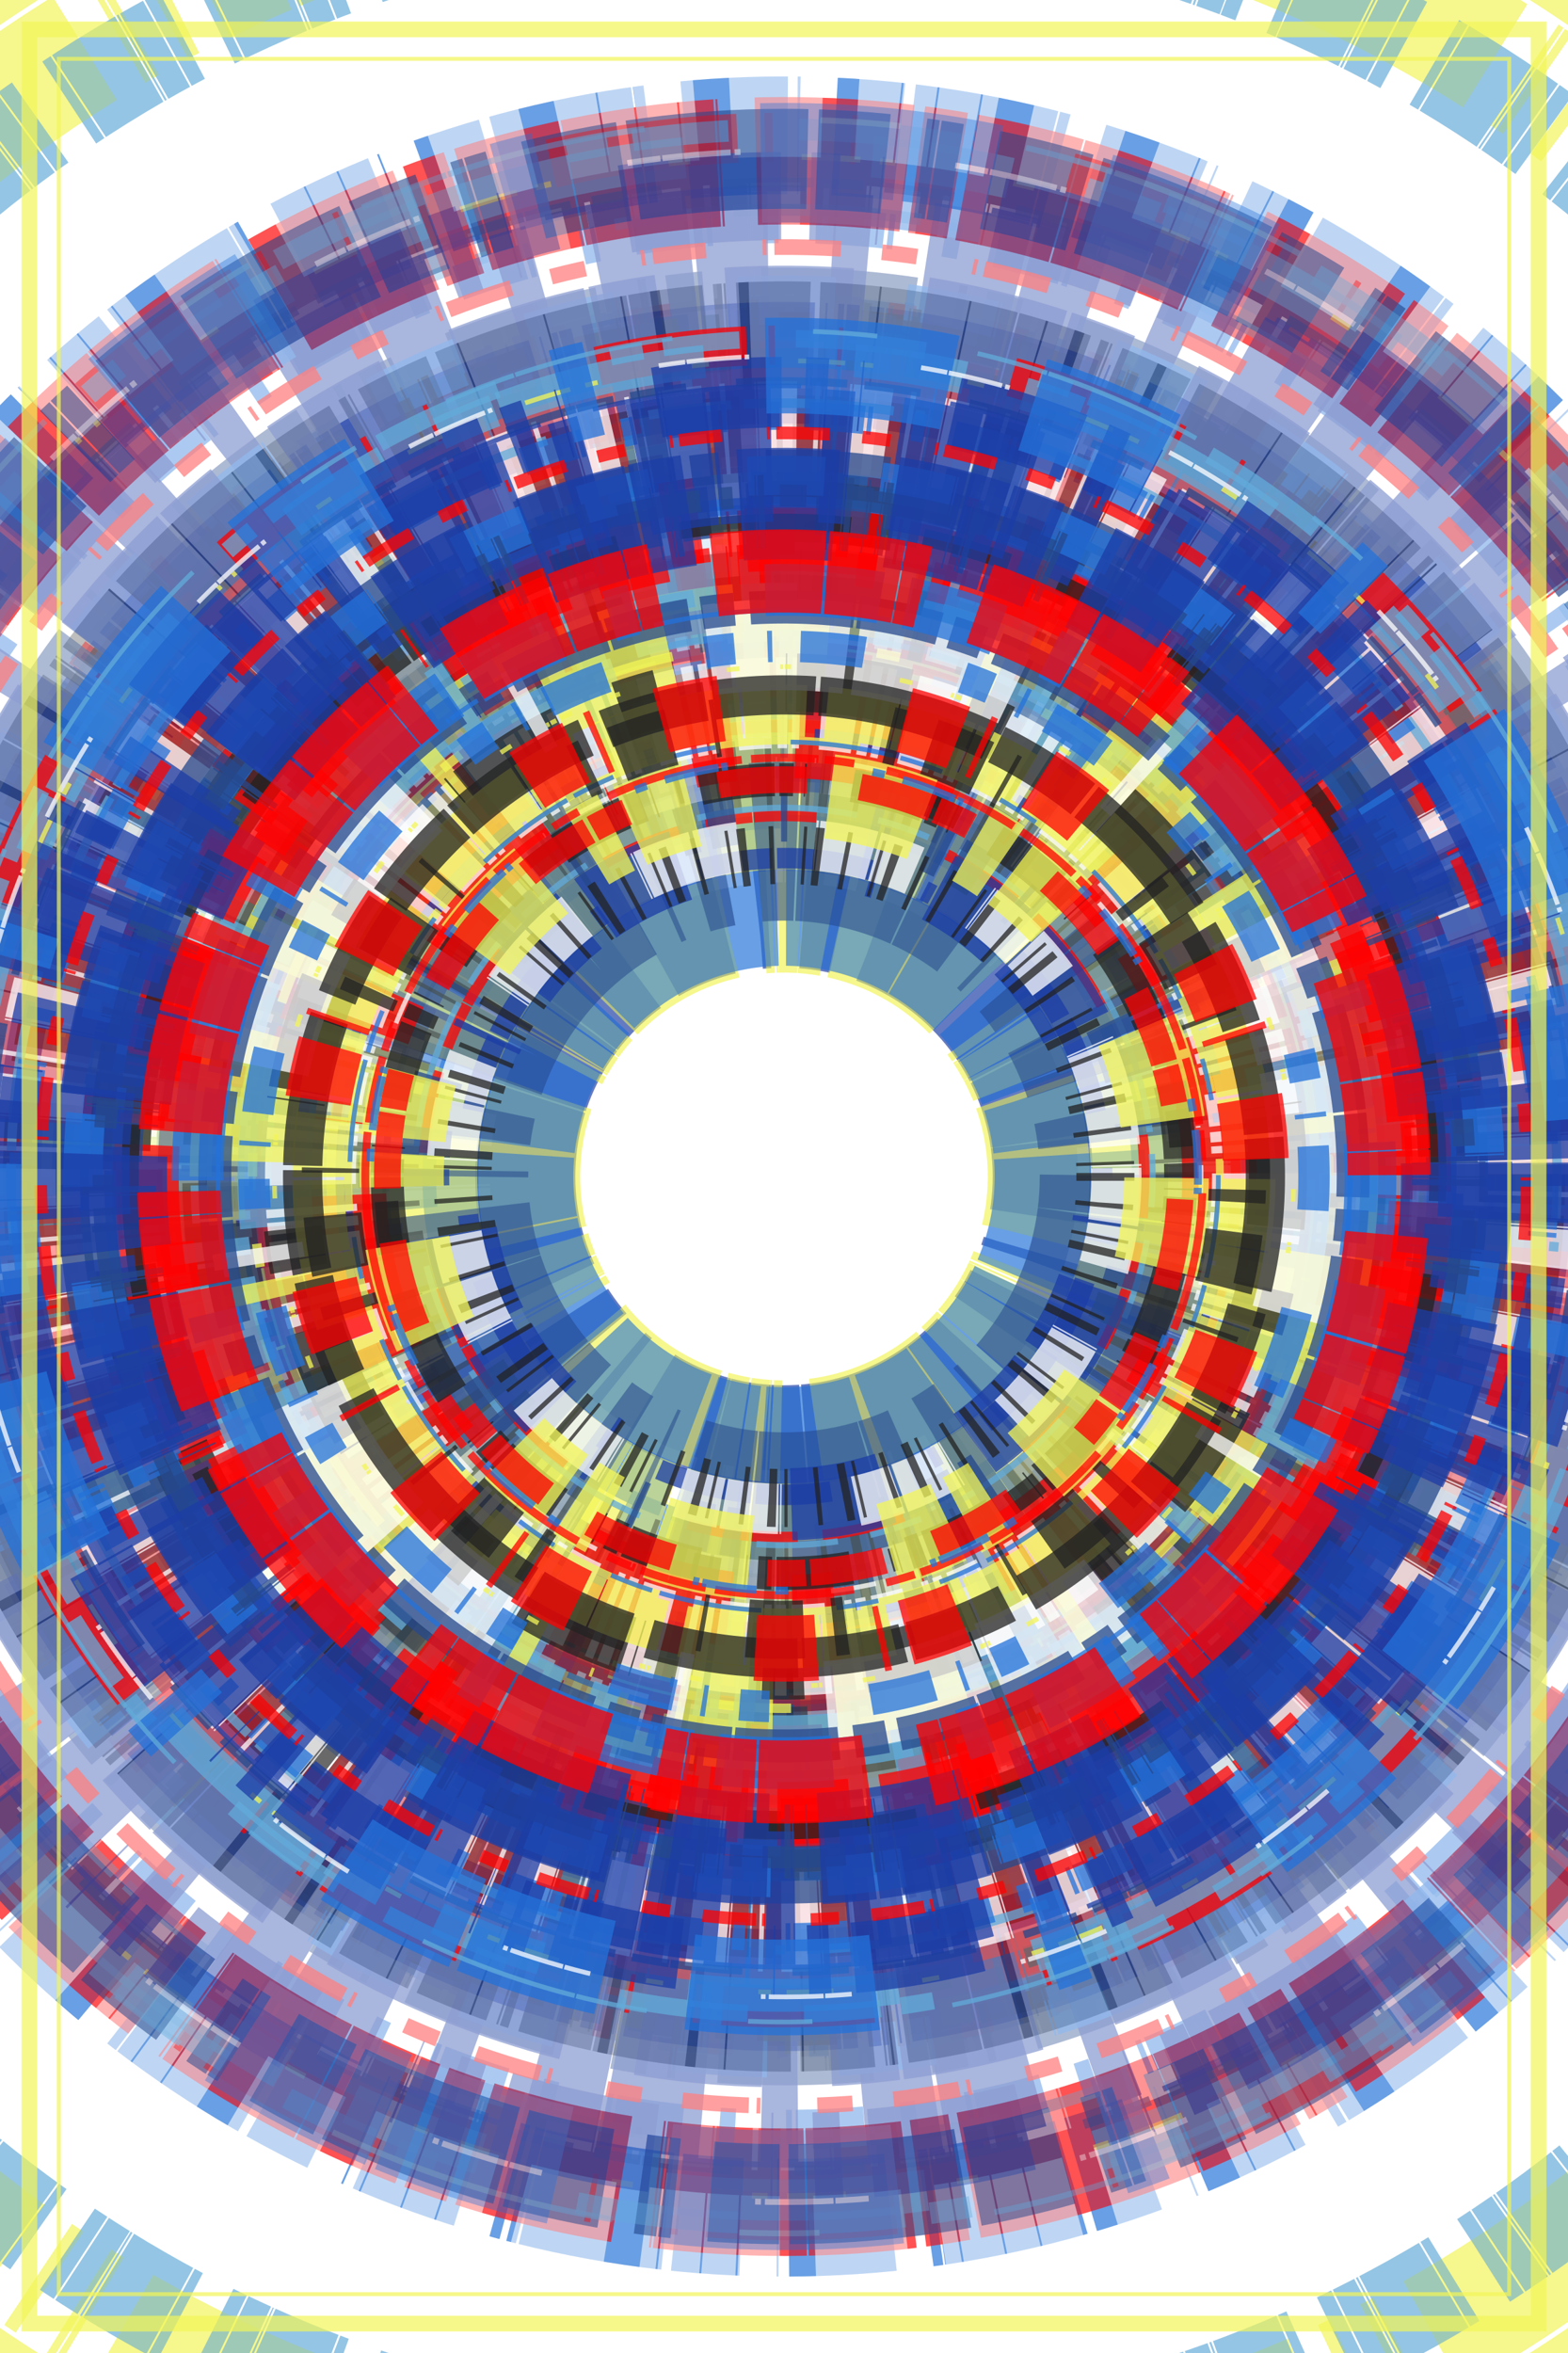
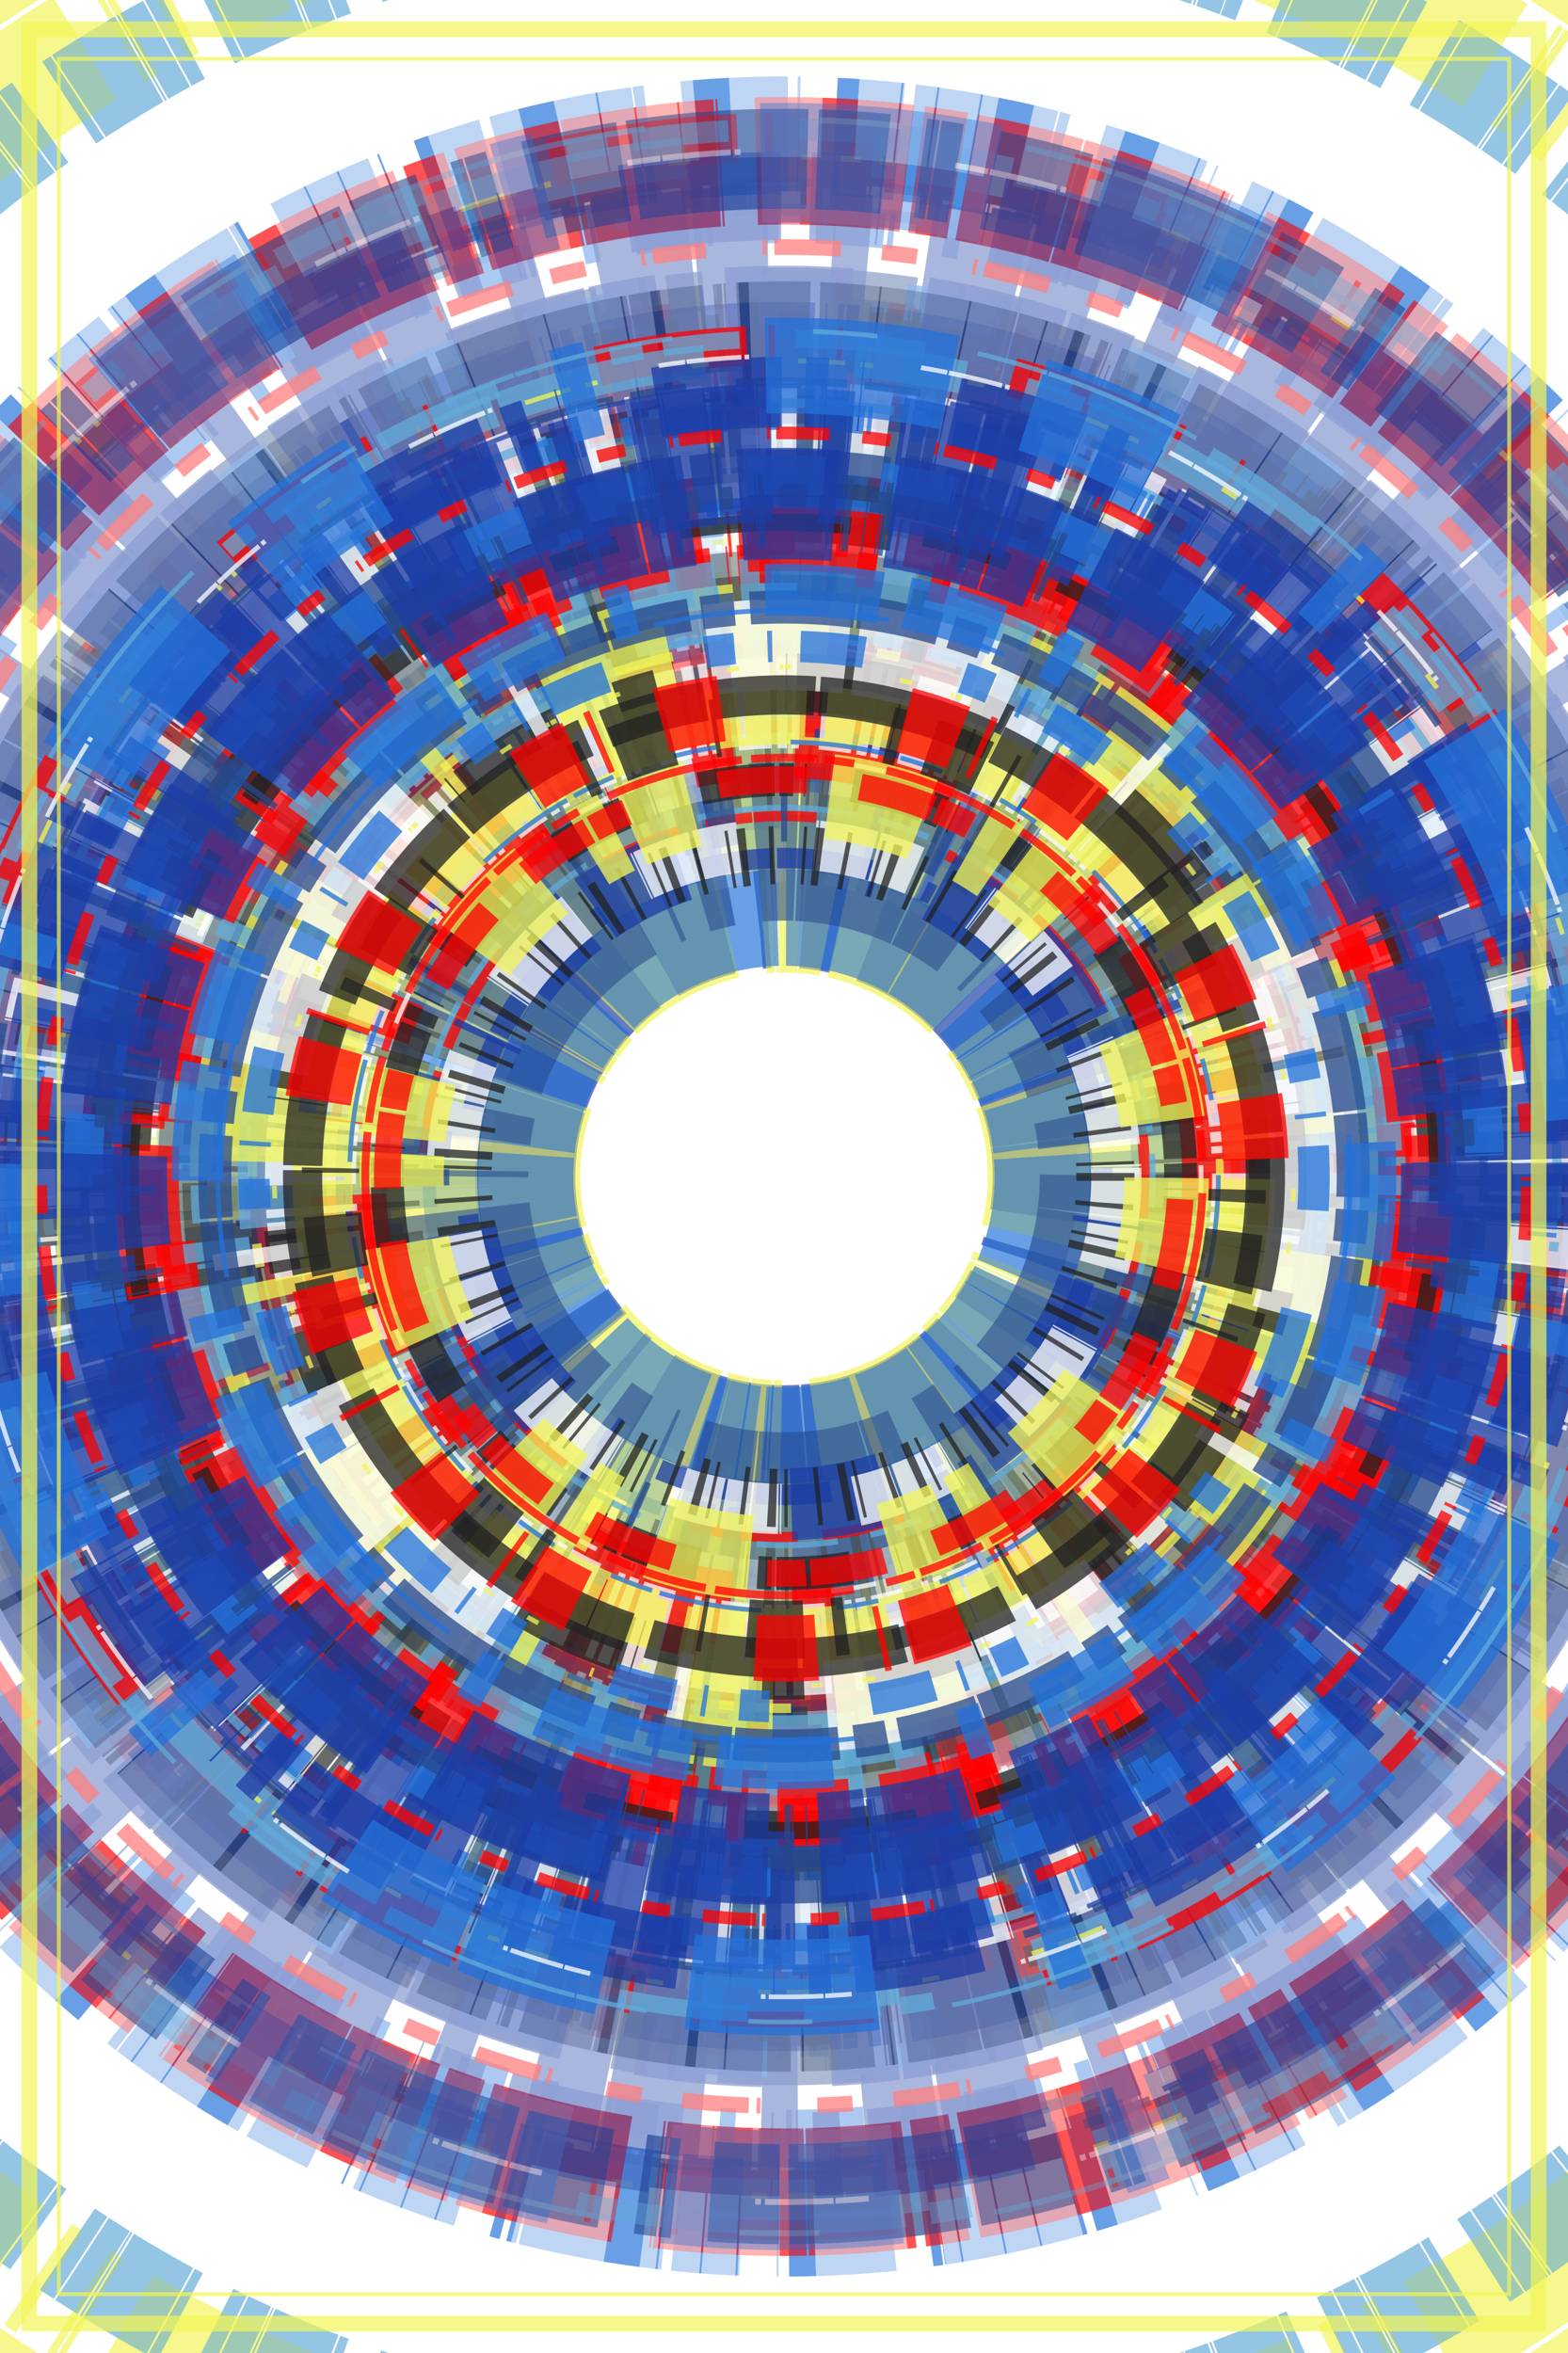
<svg xmlns="http://www.w3.org/2000/svg" viewBox="0 0 800 1200">
  <style>/**/svg{background:rgb(255,255,255);max-width:100vw;max-height:100vh}svg&gt;g{filter:}.s0{fill:none;stroke:rgb(27,61,166)}.s1{fill:none;stroke:rgb(35,114,217)}.s2{fill:none;stroke:rgb(98,171,217)}.s3{fill:none;stroke:rgb(34,34,34)}.s4{fill:none;stroke:rgb(242,245,87)}.s5{fill:none;stroke:rgb(38,72,140)}.s6{fill:none;stroke:rgb(255,255,255)}.s7{fill:none;stroke:rgb(255,0,0)}/**/</style>
  <defs>
    <filter id="displacementFilter">
      <feTurbulence type="turbulence" seed="654390516" baseFrequency=".005" numOctaves="10" result="turbulence" />
      <feDisplacementMap in2="turbulence" in="SourceGraphic" scale="100" xChannelSelector="R" yChannelSelector="G" />
    </filter>
  </defs>
  <g transform="translate(400, 600)">
    <g filter="url(#displacementFilter)" opacity=".7">
      <g id="a">
        <circle opacity=".5" transform="rotate(344)" class="s0" stroke-width="51" r="227" stroke-dasharray="111 1 40 1 3 5 14 1 83 18 " />
        <circle opacity=".5" transform="rotate(230)" class="s6" stroke-width="86" r="193" stroke-dasharray="5 1 1 18 2 5 21 18 40 18 " />
        <circle opacity=".5" transform="rotate(1)" class="s1" stroke-width="53" r="294" stroke-dasharray="80 5 18 5 40 5 87 18 9 5 " />
        <circle opacity=".5" transform="rotate(105)" class="s1" stroke-width="60" r="531" stroke-dasharray="5 18 52 5 1 18 33 5 70 1 " />
        <circle opacity=".5" transform="rotate(240)" class="s0" stroke-width="51" r="132" stroke-dasharray="38 18 5 18 19 18 98 1 43 1 " />
        <circle opacity=".5" transform="rotate(164)" class="s4" stroke-width="75" r="748" stroke-dasharray="18 18 81 1 104 18 11 5 18 18 " />
        <circle opacity=".5" transform="rotate(64)" class="s0" stroke-width="62" r="415" stroke-dasharray="3 1 6 5 7 1 104 5 1 5 " />
        <circle opacity=".5" transform="rotate(137)" class="s1" stroke-width="55" r="205" stroke-dasharray="21 1 96 18 36 5 21 1 29 18 " />
        <circle opacity=".5" transform="rotate(354)" class="s2" stroke-width="52" r="316" stroke-dasharray="1 1 134 18 19 5 40 5 2 1 " />
        <circle opacity=".5" transform="rotate(70)" class="s6" stroke-width="62" r="236" stroke-dasharray="21 1 21 5 2 5 57 18 4 5 " />
        <circle opacity=".5" transform="rotate(115)" class="s3" stroke-width="53" r="430" stroke-dasharray="36 5 96 1 36 5 4 1 1 5 " />
        <circle opacity=".5" transform="rotate(36)" class="s4" stroke-width="52" r="130" stroke-dasharray="11 1 14 5 75 18 5 1 1 1 " />
        <circle opacity=".5" transform="rotate(241)" class="s1" stroke-width="77" r="146" stroke-dasharray="70 5 74 1 40 5 57 5 30 5 " />
        <circle opacity=".5" transform="rotate(292)" class="s4" stroke-width="62" r="677" stroke-dasharray="123 18 3 1 4 18 7 18 36 5 " />
        <circle opacity=".5" transform="rotate(6)" class="s6" stroke-width="80" r="442" stroke-dasharray="38 1 14 5 39 5 65 1 44 1 " />
        <circle opacity=".5" transform="rotate(30)" class="s6" stroke-width="80" r="323" stroke-dasharray="36 5 10 1 14 5 40 18 1 1 " />
        <circle opacity=".5" transform="rotate(171)" class="s3" stroke-width="54" r="280" stroke-dasharray="41 18 36 1 142 18 36 1 89 1 " />
        <circle opacity=".5" transform="rotate(309)" class="s5" stroke-width="92" r="249" stroke-dasharray="60 18 7 5 21 5 7 5 30 1 " />
        <circle opacity=".5" transform="rotate(172)" class="s4" stroke-width="77" r="195" stroke-dasharray="87 5 34 5 33 1 96 18 10 5 " />
        <circle opacity=".5" transform="rotate(341)" class="s5" stroke-width="81" r="171" stroke-dasharray="3 18 17 18 21 1 66 1 35 18 " />
        <circle opacity=".5" transform="rotate(71)" class="s7" stroke-width="65" r="518" stroke-dasharray="77 5 21 5 52 1 74 1 1 18 " />
        <circle opacity=".5" transform="rotate(198)" class="s6" stroke-width="54" r="547" stroke-dasharray="21 1 8 18 47 18 21 1 17 1 " />
        <circle opacity=".5" transform="rotate(45)" class="s5" stroke-width="51" r="519" stroke-dasharray="11 18 47 5 89 5 35 18 6 1 " />
        <circle opacity=".5" transform="rotate(282)" class="s2" stroke-width="50" r="658" stroke-dasharray="13 1 8 18 5 1 36 1 1 1 " />
        <circle opacity=".5" transform="rotate(195)" class="s3" stroke-width="55" r="371" stroke-dasharray="47 18 3 5 14 1 21 5 24 1 " />
      </g>
    </g>
    <use href="#a" opacity=".95" />
    <g filter="url(#displacementFilter)" opacity=".5">
      <g id="b">
        <circle opacity=".75" transform="rotate(33)" class="s1" stroke-width="10" r="445" stroke-dasharray="10 11 5 14 47 53 " />
        <circle opacity=".75" transform="rotate(358)" class="s6" stroke-width="15" r="436" stroke-dasharray="118 55 14 74 36 27 " />
        <circle opacity=".75" transform="rotate(34)" class="s2" stroke-width="4" r="416" stroke-dasharray="96 14 8 30 67 2 " />
        <circle opacity=".75" transform="rotate(39)" class="s7" stroke-width="7" r="230" stroke-dasharray="40 87 53 16 30 1 " />
        <circle opacity=".75" transform="rotate(327)" class="s7" stroke-width="58" r="283" stroke-dasharray="28 41 110 47 1 60 " />
        <circle opacity=".75" transform="rotate(55)" class="s7" stroke-width="25" r="530" stroke-dasharray="96 14 4 40 3 110 " />
        <circle opacity=".75" transform="rotate(224)" class="s0" stroke-width="10" r="281" stroke-dasharray="8 1 103 24 6 103 " />
        <circle opacity=".75" transform="rotate(180)" class="s4" stroke-width="6" r="339" stroke-dasharray="15 98 52 77 2 52 " />
        <circle opacity=".75" transform="rotate(2)" class="s2" stroke-width="47" r="325" stroke-dasharray="111 80 13 9 15 98 " />
        <circle opacity=".75" transform="rotate(350)" class="s6" stroke-width="58" r="478" stroke-dasharray="24 11 3 18 1 1 " />
        <circle opacity=".75" transform="rotate(72)" class="s0" stroke-width="46" r="209" stroke-dasharray="61 126 4 40 53 13 " />
        <circle opacity=".75" transform="rotate(15)" class="s7" stroke-width="70" r="414" stroke-dasharray="21 103 13 46 8 30 " />
        <circle opacity=".75" transform="rotate(359)" class="s7" stroke-width="25" r="391" stroke-dasharray="21 10 1 6 21 103 " />
        <circle opacity=".75" transform="rotate(94)" class="s6" stroke-width="58" r="302" stroke-dasharray="23 4 7 3 5 14 " />
        <circle opacity=".75" transform="rotate(258)" class="s2" stroke-width="4" r="235" stroke-dasharray="96 14 34 21 52 77 " />
        <circle opacity=".75" transform="rotate(256)" class="s0" stroke-width="3" r="504" stroke-dasharray="134 96 60 96 8 12 " />
        <circle opacity=".75" transform="rotate(82)" class="s2" stroke-width="21" r="522" stroke-dasharray="134 96 71 39 38 4 " />
        <circle opacity=".75" transform="rotate(180)" class="s4" stroke-width="14" r="372" stroke-dasharray="89 6 23 4 87 134 " />
        <circle opacity=".75" transform="rotate(254)" class="s6" stroke-width="4" r="403" stroke-dasharray="28 41 4 59 76 83 " />
        <circle opacity=".75" transform="rotate(138)" class="s2" stroke-width="6" r="493" stroke-dasharray="6 67 53 8 96 14 " />
        <circle opacity=".75" transform="rotate(49)" class="s1" stroke-width="18" r="485" stroke-dasharray="8 19 35 2 3 26 " />
        <circle opacity=".75" transform="rotate(154)" class="s2" stroke-width="51" r="369" stroke-dasharray="19 21 59 15 12 76 " />
        <circle opacity=".75" transform="rotate(220)" class="s4" stroke-width="5" r="278" stroke-dasharray="65 3 103 24 96 43 " />
        <circle opacity=".75" transform="rotate(144)" class="s0" stroke-width="13" r="203" stroke-dasharray="61 36 6 67 48 3 " />
        <circle opacity=".75" transform="rotate(253)" class="s5" stroke-width="31" r="229" stroke-dasharray="11 8 18 29 4 93 " />
        <circle opacity=".75" transform="rotate(244)" class="s4" stroke-width="3" r="520" stroke-dasharray="11 57 30 10 8 61 " />
        <circle opacity=".75" transform="rotate(195)" class="s3" stroke-width="39" r="424" stroke-dasharray="44 40 83 75 47 2 " />
        <circle opacity=".75" transform="rotate(301)" class="s5" stroke-width="37" r="445" stroke-dasharray="77 21 4 10 18 29 " />
        <circle opacity=".75" transform="rotate(221)" class="s5" stroke-width="5" r="507" stroke-dasharray="24 11 36 32 46 1 " />
        <circle opacity=".75" transform="rotate(129)" class="s1" stroke-width="6" r="426" stroke-dasharray="103 90 77 21 6 36 " />
        <circle opacity=".75" transform="rotate(143)" class="s7" stroke-width="42" r="407" stroke-dasharray="77 21 47 53 85 57 " />
        <circle opacity=".75" transform="rotate(41)" class="s1" stroke-width="7" r="430" stroke-dasharray="46 1 75 25 8 30 " />
        <circle opacity=".75" transform="rotate(79)" class="s7" stroke-width="29" r="411" stroke-dasharray="8 30 2 5 36 27 " />
-         <circle opacity=".75" transform="rotate(171)" class="s3" stroke-width="15" r="254" stroke-dasharray="24 81 3 110 18 29 " />
        <circle opacity=".75" transform="rotate(190)" class="s6" stroke-width="3" r="266" stroke-dasharray="1 24 1 24 29 104 " />
-         <circle opacity=".75" transform="rotate(133)" class="s5" stroke-width="33" r="426" stroke-dasharray="19 24 4 40 35 14 " />
        <circle opacity=".75" transform="rotate(358)" class="s6" stroke-width="32" r="212" stroke-dasharray="1 1 35 2 27 48 " />
        <circle opacity=".75" transform="rotate(140)" class="s4" stroke-width="47" r="336" stroke-dasharray="60 96 12 76 81 40 " />
        <circle opacity=".75" transform="rotate(323)" class="s3" stroke-width="11" r="417" stroke-dasharray="57 34 44 40 110 47 " />
        <circle opacity=".75" transform="rotate(184)" class="s0" stroke-width="45" r="500" stroke-dasharray="14 21 1 60 80 15 " />
        <circle opacity=".75" transform="rotate(27)" class="s3" stroke-width="37" r="315" stroke-dasharray="71 39 26 81 1 6 " />
        <circle opacity=".75" transform="rotate(20)" class="s4" stroke-width="33" r="297" stroke-dasharray="44 1 47 2 40 13 " />
        <circle opacity=".75" transform="rotate(50)" class="s2" stroke-width="11" r="534" stroke-dasharray="21 13 49 36 83 75 " />
        <circle opacity=".75" transform="rotate(358)" class="s6" stroke-width="58" r="339" stroke-dasharray="103 90 10 116 89 6 " />
        <circle opacity=".75" transform="rotate(33)" class="s1" stroke-width="3" r="277" stroke-dasharray="27 48 66 5 28 41 " />
        <circle opacity=".75" transform="rotate(17)" class="s1" stroke-width="20" r="338" stroke-dasharray="41 65 19 21 3 18 " />
        <circle opacity=".75" transform="rotate(312)" class="s0" stroke-width="85" r="460" stroke-dasharray="47 2 36 32 18 29 " />
        <circle opacity=".75" transform="rotate(185)" class="s1" stroke-width="25" r="447" stroke-dasharray="1 60 49 36 46 1 " />
        <circle opacity=".75" transform="rotate(113)" class="s1" stroke-width="61" r="517" stroke-dasharray="87 134 21 111 118 55 " />
        <circle opacity=".75" transform="rotate(114)" class="s2" stroke-width="11" r="373" stroke-dasharray="24 81 53 13 3 26 " />
        <circle opacity=".75" transform="rotate(125)" class="s5" stroke-width="21" r="363" stroke-dasharray="53 8 21 10 67 2 " />
        <circle opacity=".75" transform="rotate(105)" class="s1" stroke-width="33" r="374" stroke-dasharray="61 36 16 85 74 17 " />
        <circle opacity=".75" transform="rotate(277)" class="s5" stroke-width="47" r="424" stroke-dasharray="1 8 1 1 4 40 " />
        <circle opacity=".75" transform="rotate(13)" class="s5" stroke-width="14" r="434" stroke-dasharray="17 41 53 13 8 30 " />
        <circle opacity=".75" transform="rotate(112)" class="s0" stroke-width="71" r="429" stroke-dasharray="61 36 67 2 32 33 " />
        <circle opacity=".75" transform="rotate(263)" class="s7" stroke-width="8" r="474" stroke-dasharray="18 29 2 4 34 21 " />
        <circle opacity=".75" transform="rotate(299)" class="s3" stroke-width="37" r="289" stroke-dasharray="3 110 8 19 36 27 " />
        <circle opacity=".75" transform="rotate(3)" class="s3" stroke-width="21" r="253" stroke-dasharray="9 7 1 30 48 3 " />
        <circle opacity=".75" transform="rotate(283)" class="s3" stroke-width="25" r="307" stroke-dasharray="66 5 65 3 96 14 " />
        <circle opacity=".75" transform="rotate(289)" class="s1" stroke-width="3" r="361" stroke-dasharray="2 1 21 123 103 24 " />
-         <circle opacity=".75" transform="rotate(223)" class="s7" stroke-width="53" r="386" stroke-dasharray="46 1 15 38 70 2 " />
        <circle opacity=".75" transform="rotate(299)" class="s3" stroke-width="37" r="205" stroke-dasharray="3 18 2 5 5 14 " />
        <circle opacity=".75" transform="rotate(244)" class="s4" stroke-width="3" r="325" stroke-dasharray="8 26 2 1 4 70 " />
        <circle opacity=".75" transform="rotate(4)" class="s4" stroke-width="54" r="244" stroke-dasharray="41 89 61 36 21 10 " />
        <circle opacity=".75" transform="rotate(354)" class="s2" stroke-width="3" r="539" stroke-dasharray="103 90 41 65 46 1 " />
        <circle opacity=".75" transform="rotate(206)" class="s6" stroke-width="3" r="523" stroke-dasharray="17 1 35 2 3 110 " />
        <circle opacity=".75" transform="rotate(87)" class="s7" stroke-width="17" r="253" stroke-dasharray="24 61 57 34 48 3 " />
        <circle opacity=".75" transform="rotate(151)" class="s7" stroke-width="42" r="301" stroke-dasharray="4 40 39 118 36 14 " />
        <circle opacity=".75" transform="rotate(167)" class="s7" stroke-width="5" r="267" stroke-dasharray="89 6 43 4 19 21 " />
-         <circle opacity=".75" transform="rotate(153)" class="s1" stroke-width="5" r="264" stroke-dasharray="35 2 4 93 8 12 " />
      </g>
    </g>
    <use href="#b" opacity=".95" transform="scale(.8)" />
  </g>
  <g opacity=".7">
    <rect x="15" y="15" width="770" height="1170" class="s4" fill="none" stroke-width="8" />
    <rect x="30" y="30" width="740" height="1140" class="s4" fill="none" stroke-width="2" />
  </g>
</svg>